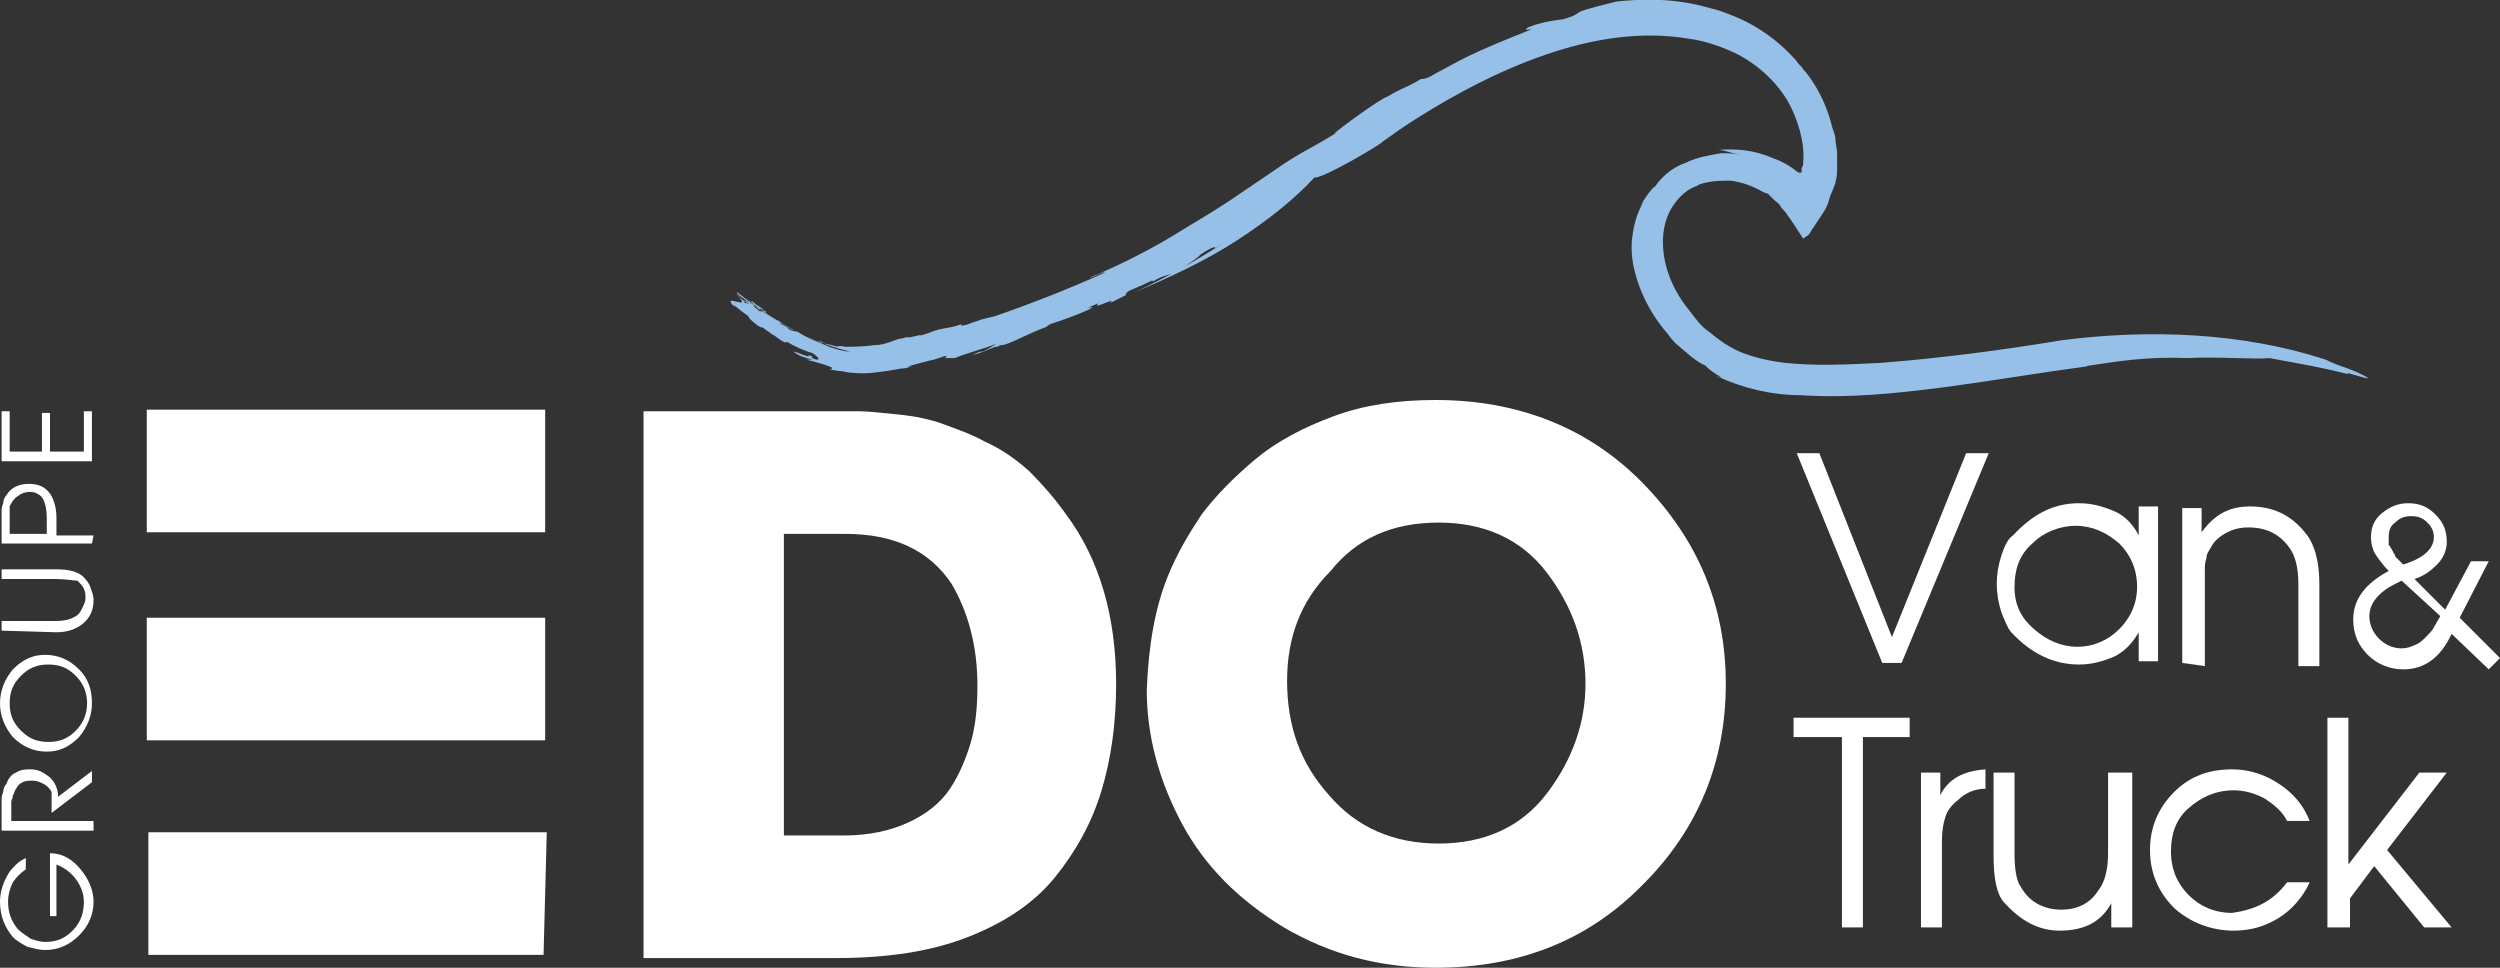
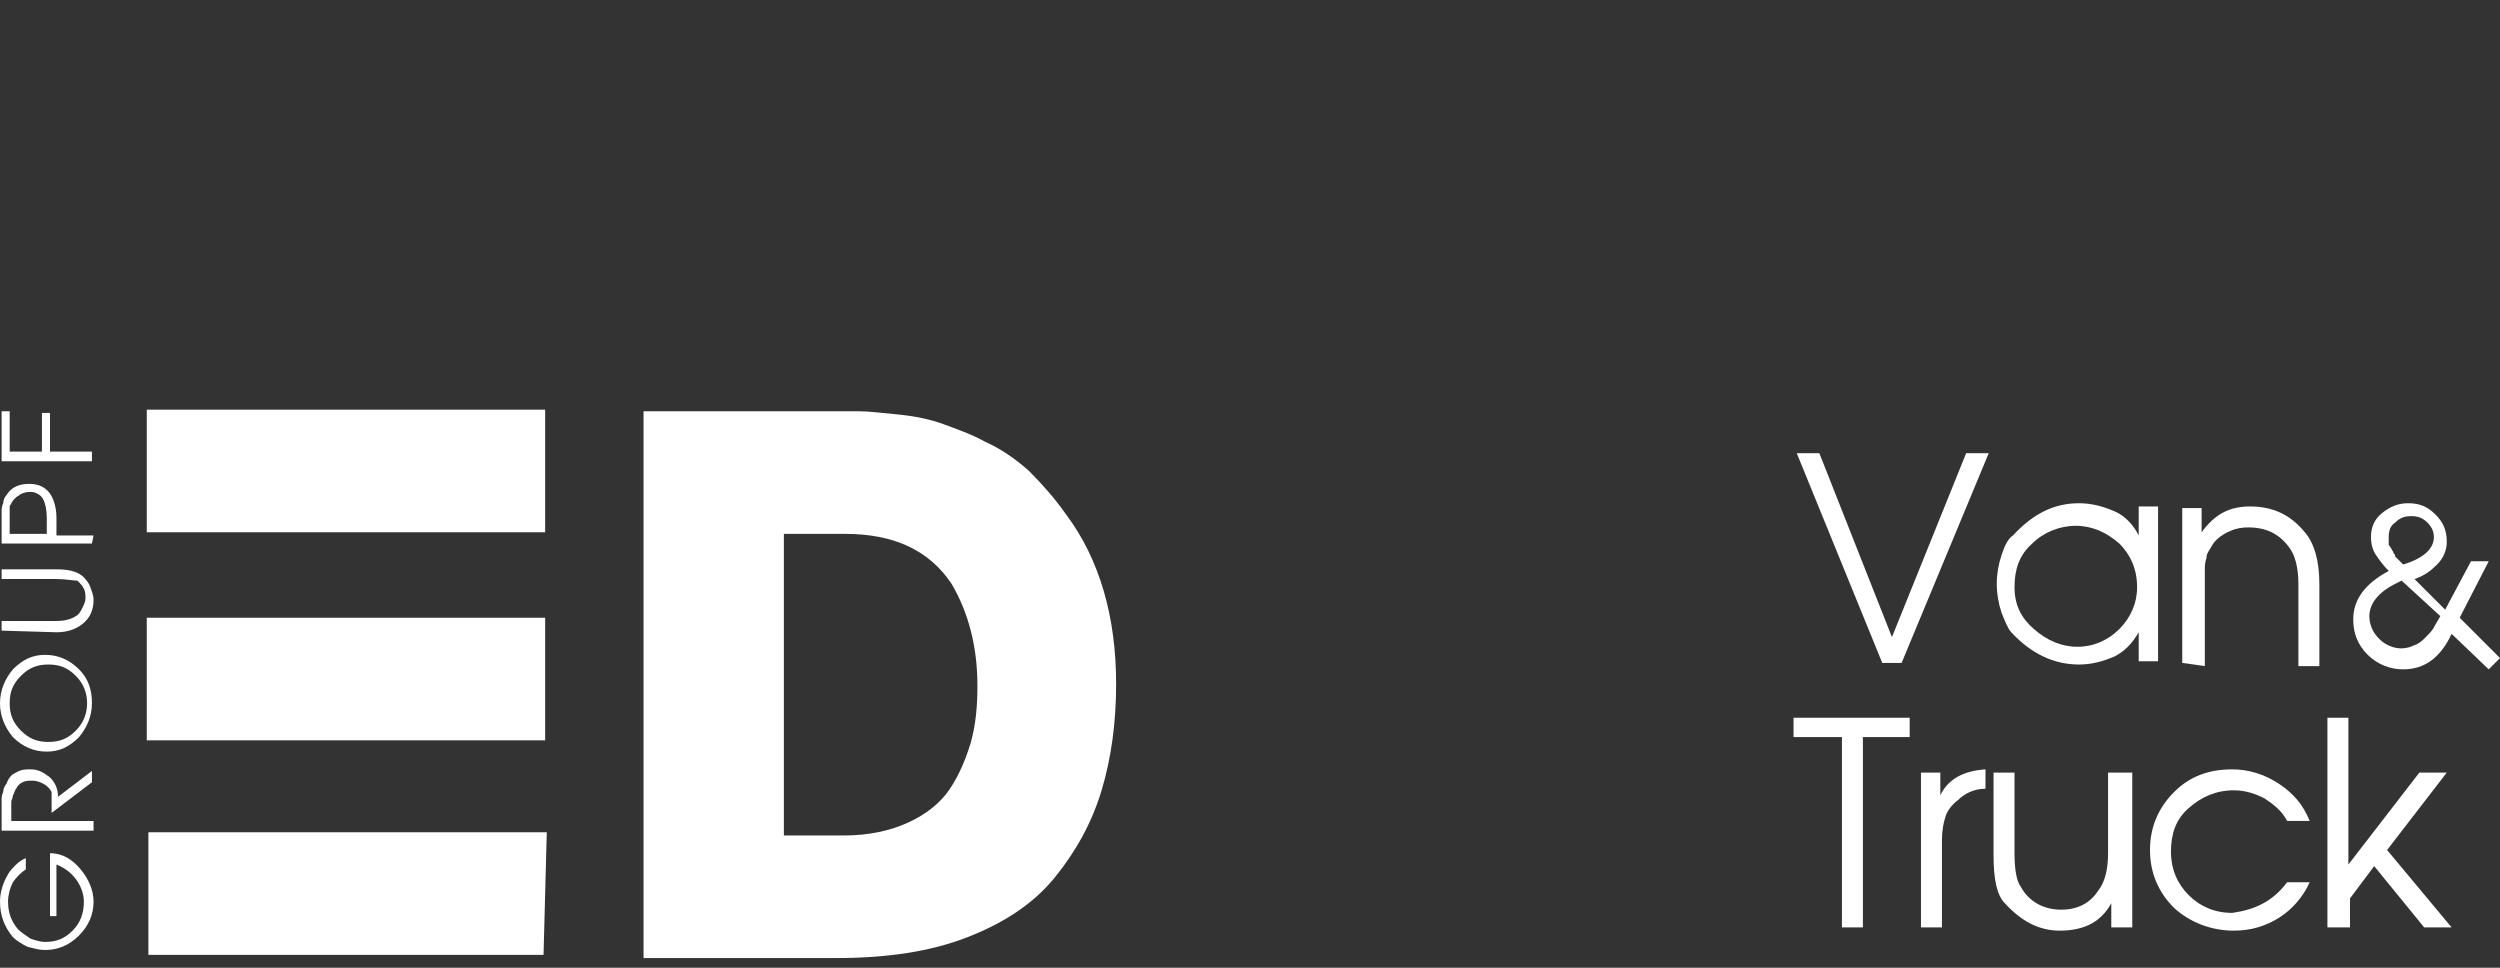
<svg xmlns="http://www.w3.org/2000/svg" version="1.1" id="Calque_1" x="0px" y="0px" width="155" height="60" viewBox="0 0 155 60" style="enable-background:new 0 0 155 60;" xml:space="preserve">
  <rect x="0" y="0" width="155" height="60" fill="#333333" stroke="none" />
  <style type="text/css">
	.st0{fill:#FFFFFF;}
	.st1{fill:#96C0E8;}
</style>
  <g>
    <path class="st0" d="M3.1,56.8v-3.9c0.8,0,1.4,0.4,1.9,1s0.8,1.3,0.8,2c0,0.8-0.3,1.5-0.9,2.1s-1.3,0.9-2.1,0.9   c-0.4,0-0.7-0.1-1.1-0.2c-0.4-0.2-0.7-0.4-0.9-0.6C0.3,57.5,0,56.8,0,55.9c0-0.6,0.2-1.2,0.5-1.7C0.6,54,0.8,53.8,1,53.6   c0.2-0.2,0.4-0.3,0.6-0.4v0.7c-0.3,0.2-0.6,0.5-0.8,0.8c-0.2,0.4-0.3,0.8-0.3,1.2c0,0.7,0.2,1.2,0.6,1.7c0.2,0.2,0.5,0.4,0.8,0.6   c0.3,0.1,0.6,0.2,0.9,0.2c0.7,0,1.2-0.2,1.7-0.7c0.5-0.5,0.7-1.1,0.7-1.8c0-0.5-0.2-1-0.5-1.4c-0.3-0.4-0.7-0.7-1.2-0.9v3.2   C3.5,56.8,3.1,56.8,3.1,56.8z" />
    <path class="st0" d="M5.7,51.5H0.1v-1.3c0-0.2,0-0.4,0-0.6c0-0.1,0-0.3,0.1-0.5c0-0.2,0.1-0.4,0.2-0.5C0.5,48.3,0.7,48,1,47.9   c0.3-0.2,0.6-0.2,0.9-0.2c0.5,0,0.8,0.2,1.2,0.5c0.3,0.3,0.5,0.7,0.5,1.2l2.1-1.6v0.7l-2.5,1.9v-0.5v-0.1c0-0.1,0-0.1,0-0.2v-0.1   c0-0.1,0-0.1,0-0.1v-0.1c0-0.1,0-0.1,0-0.1v-0.1c-0.1-0.2-0.3-0.4-0.5-0.5c-0.2-0.1-0.4-0.2-0.7-0.2c-0.2,0-0.4,0-0.6,0.1   S1.1,48.7,1,48.9c-0.1,0.1-0.1,0.3-0.2,0.4c0,0.2-0.1,0.3-0.1,0.4c0,0.1,0,0.3,0,0.5v0.7h5.1v0.6H5.7z" />
    <path class="st0" d="M0,43.6c0-0.8,0.3-1.5,0.8-2.1c0.6-0.6,1.2-0.9,2-0.9s1.5,0.3,2.1,0.9c0.6,0.6,0.8,1.3,0.8,2.1   s-0.3,1.5-0.8,2.1c-0.6,0.6-1.2,0.9-2,0.9s-1.5-0.3-2.1-0.9C0.3,45.1,0,44.4,0,43.6z M0.6,43.6L0.6,43.6c0,0.7,0.2,1.2,0.7,1.7   S2.3,46,3,46s1.2-0.2,1.7-0.7s0.7-1.1,0.7-1.7c0-0.6-0.2-1.2-0.7-1.7c-0.5-0.5-1-0.7-1.7-0.7s-1.2,0.2-1.7,0.7   C0.8,42.4,0.6,42.9,0.6,43.6L0.6,43.6z" />
    <path class="st0" d="M0.1,39.1v-0.6h3.4c0.5,0,0.9-0.1,1.2-0.3c0.2-0.1,0.3-0.3,0.4-0.5s0.2-0.4,0.2-0.6c0-0.2,0-0.4-0.1-0.6   C5.1,36.3,5,36.2,4.8,36c-0.3,0-0.7-0.1-1.3-0.1H0.1v-0.6h3.4c0.7,0,1.2,0.1,1.6,0.4c0.2,0.2,0.4,0.4,0.5,0.7   c0.1,0.3,0.2,0.5,0.2,0.8c0,0.6-0.2,1.1-0.7,1.5c-0.4,0.3-0.9,0.5-1.6,0.5L0.1,39.1L0.1,39.1z" />
    <path class="st0" d="M5.7,33.7H0.1v-1.5c0-0.2,0-0.4,0-0.5c0-0.1,0-0.3,0.1-0.5c0-0.2,0.1-0.4,0.2-0.5C0.7,30.2,1.2,30,1.8,30   s1,0.2,1.3,0.6c0.2,0.3,0.4,0.8,0.4,1.5v1.1h2.3L5.7,33.7L5.7,33.7z M2.9,33.1v-1c0-0.5-0.1-0.9-0.2-1.1c-0.1-0.2-0.2-0.3-0.4-0.4   S2,30.5,1.8,30.5c-0.2,0-0.5,0.1-0.6,0.2C1,30.8,0.8,31,0.7,31.2c0,0.1-0.1,0.1-0.1,0.2c0,0.1,0,0.2,0,0.3c0,0.1,0,0.2,0,0.2   c0,0.1,0,0.1,0,0.3c0,0.1,0,0.2,0,0.2v0.7L2.9,33.1L2.9,33.1z" />
-     <path class="st0" d="M5.7,28.6H0.1v-3.1h0.5V28h2v-2.4h0.5V28h2.1v-2.5h0.5V28.6z" />
+     <path class="st0" d="M5.7,28.6H0.1v-3.1h0.5V28h2v-2.4h0.5V28h2.1h0.5V28.6z" />
    <path class="st0" d="M116.7,41.1l-5.3-13h1.4l4.5,11.4l4.6-11.4h1.4l-5.4,13L116.7,41.1L116.7,41.1z" />
    <path class="st0" d="M133.8,31.5V41h-1.2v-1.8c-0.4,0.7-0.9,1.2-1.5,1.5c-0.7,0.3-1.4,0.5-2.2,0.5c-1.6,0-3-0.7-4.2-2   c-0.2-0.2-0.4-0.7-0.6-1.2c-0.2-0.6-0.3-1.2-0.3-1.8c0-0.6,0.1-1.2,0.3-1.8c0.2-0.6,0.4-1,0.7-1.2c1.3-1.4,2.6-2,4.1-2   c0.8,0,1.5,0.2,2.2,0.5s1.2,0.9,1.5,1.5v-1.8H133.8L133.8,31.5z M128.7,32.6c-1,0-2,0.4-2.7,1.1c-0.8,0.7-1.1,1.6-1.1,2.7   s0.4,1.9,1.2,2.6c0.8,0.7,1.7,1.1,2.7,1.1c1,0,1.9-0.4,2.6-1.1c0.7-0.7,1.1-1.6,1.1-2.6c0-1.1-0.4-2-1.1-2.7   C130.6,33,129.7,32.6,128.7,32.6L128.7,32.6z" />
    <path class="st0" d="M135.3,41.1v-9.6h1.2V33c0.8-1.1,1.7-1.6,3-1.6c1.4,0,2.5,0.5,3.4,1.6c0.6,0.7,0.9,1.8,0.9,3.2v5.1h-1.3v-5.1   c0-1-0.2-1.8-0.6-2.3c-0.6-0.8-1.4-1.2-2.5-1.2c-0.5,0-0.9,0.1-1.3,0.3c-0.4,0.2-0.8,0.5-1,0.9c-0.1,0.2-0.3,0.4-0.3,0.7   c-0.1,0.3-0.1,0.5-0.1,0.7s0,0.5,0,0.8v5.2L135.3,41.1L135.3,41.1z" />
    <path class="st0" d="M153.2,34.8h1.1l-1.8,3.5l2.5,2.5l-0.7,0.7l-2.3-2.2c-0.7,1.5-1.7,2.2-3,2.2c-0.8,0-1.6-0.3-2.2-0.9   c-0.6-0.6-0.9-1.3-0.9-2.2c0-1.2,0.7-2.2,2.2-3c-0.3-0.3-0.6-0.7-0.8-1c-0.2-0.3-0.3-0.7-0.3-1.1c0-0.6,0.2-1.1,0.7-1.5   c0.5-0.4,1-0.6,1.6-0.6c0.7,0,1.2,0.2,1.7,0.7c0.5,0.5,0.7,1,0.7,1.7c0,0.5-0.2,1-0.6,1.4c-0.4,0.4-0.8,0.7-1.4,0.9l1.9,1.9   L153.2,34.8L153.2,34.8z M148.9,36l-0.4,0.2c-1,0.5-1.6,1.2-1.6,2c0,0.5,0.2,1,0.6,1.4s0.9,0.6,1.4,0.6c0.3,0,0.6-0.1,0.8-0.2   c0.3-0.1,0.5-0.3,0.7-0.5c0.2-0.2,0.4-0.4,0.5-0.6c0.1-0.2,0.3-0.5,0.4-0.7L148.9,36L148.9,36z M150.9,33.3c0-0.3-0.1-0.6-0.4-0.9   c-0.3-0.3-0.6-0.4-1-0.4c-0.4,0-0.7,0.1-1,0.4c-0.3,0.2-0.4,0.5-0.4,0.9c0,0.1,0,0.1,0,0.2c0,0.1,0,0.1,0,0.2c0,0.1,0,0.1,0.1,0.2   c0,0.1,0.1,0.1,0.1,0.2c0,0,0.1,0.1,0.1,0.2c0.1,0.1,0.1,0.1,0.1,0.2c0,0,0.1,0.1,0.2,0.2c0.1,0.1,0.1,0.1,0.1,0.1l0.1,0.1   c0.1,0.1,0.1,0.1,0.1,0.1C150.3,34.6,150.9,34,150.9,33.3L150.9,33.3z" />
    <path class="st0" d="M114.2,57.5V45.7h-3v-1.2h7.2v1.2h-2.9v11.8H114.2L114.2,57.5z" />
    <path class="st0" d="M119.1,57.5v-9.6h1.2v1.4c0.5-1,1.4-1.5,2.8-1.6v1.2c-0.7,0-1.3,0.3-1.7,0.7c-0.4,0.3-0.7,0.7-0.8,1.1   c-0.1,0.3-0.2,0.8-0.2,1.4v5.4C120.4,57.5,119.1,57.5,119.1,57.5z" />
    <path class="st0" d="M132.2,47.9v9.6h-1.3V56c-0.6,1.1-1.6,1.7-3.2,1.7c-1.3,0-2.4-0.6-3.4-1.7c-0.5-0.5-0.7-1.5-0.7-3v-5.1h1.3v5   c0,0.9,0.1,1.7,0.4,2.1c0.5,0.9,1.4,1.4,2.5,1.4c1,0,1.8-0.4,2.3-1.2c0.4-0.5,0.6-1.3,0.6-2.3v-5H132.2L132.2,47.9z" />
    <path class="st0" d="M141.8,54.7h1.4c-0.4,0.9-1.1,1.7-1.9,2.2c-0.8,0.5-1.7,0.8-2.8,0.8c-1.4,0-2.7-0.5-3.7-1.4   c-1-1-1.5-2.2-1.5-3.6s0.5-2.6,1.5-3.6c1-1,2.2-1.4,3.6-1.4c1,0,2,0.3,2.9,0.9c0.9,0.6,1.5,1.3,1.9,2.3h-1.4   c-0.3-0.6-0.8-1-1.4-1.4c-0.6-0.3-1.2-0.5-1.9-0.5c-1.1,0-2,0.4-2.8,1.1c-0.8,0.7-1.1,1.6-1.1,2.7s0.4,2,1.1,2.7   c0.7,0.7,1.6,1.1,2.7,1.1C139.8,56.4,140.9,55.9,141.8,54.7L141.8,54.7z" />
    <path class="st0" d="M144.3,57.5v-13h1.3v9.1l4.4-5.7h1.7l-3.7,4.8l4,4.8h-1.7l-3.1-3.8l-1.5,2v1.8   C145.7,57.5,144.3,57.5,144.3,57.5z" />
    <path class="st0" d="M39.9,59.3V25.5h11.3c0.9,0,1.6,0,2.1,0c0.6,0,1.3,0.1,2.4,0.2c1,0.1,2,0.3,2.8,0.6c0.8,0.3,1.7,0.6,2.6,1.1   c0.9,0.4,1.8,1,2.7,1.8c0.8,0.8,1.6,1.7,2.3,2.7c2.1,2.8,3.1,6.4,3.1,10.5c0,2.4-0.3,4.6-0.9,6.6c-0.6,2-1.6,3.8-2.9,5.4   c-1.3,1.6-3.1,2.8-5.4,3.7c-2.3,0.9-5,1.3-8.2,1.3H39.9L39.9,59.3z M48.6,33.1v18.7h3.7c1.6,0,2.9-0.3,4-0.8c1.1-0.5,2-1.2,2.6-2.1   c0.6-0.9,1-1.9,1.3-2.9c0.3-1.1,0.4-2.2,0.4-3.5c0-2.5-0.6-4.6-1.6-6.3c-1.4-2.1-3.6-3.1-6.6-3.1C52.4,33.1,48.6,33.1,48.6,33.1z" />
-     <path class="st0" d="M72.5,35.5c0.5-1.2,1.2-2.4,2-3.6c0.9-1.2,2-2.3,3.3-3.4c1.3-1.1,3-2,4.9-2.7c1.9-0.7,4-1,6.3-1   c5.1,0,9.5,1.7,12.9,5.2s5.1,7.6,5.1,12.4s-1.7,9-5.1,12.4c-3.4,3.5-7.7,5.2-12.9,5.2c-3.4,0-6.5-0.8-9.4-2.5   c-2.8-1.7-4.9-3.8-6.3-6.4c-1.4-2.6-2.2-5.4-2.2-8.3C71.2,40.1,71.6,37.6,72.5,35.5z M79.8,42.2c0,2.8,0.8,5.1,2.6,7.1   c1.7,2,4,3,6.8,3s5.1-1,6.7-3.1c1.6-2.1,2.4-4.4,2.4-6.8c0-2.5-0.8-4.8-2.4-6.9c-1.6-2.1-3.9-3.1-6.7-3.1c-2.9,0-5.1,1-6.7,3   C80.6,37.3,79.8,39.6,79.8,42.2z" />
-     <path class="st1" d="M75.3,15.4l0.5-0.3c-1.7,1.1-3.5,2.1-5.4,3c2.1-0.9,4.3-1.9,6.3-3.2s3.6-2.6,4.8-3.9c0.5,0.1,4.2-2.1,4.2-2.2   c0.7-0.5,1.4-1,2.2-1.5c2.4-1.5,5-2.9,7.9-3.9s5.9-1.5,8.9-1c0.8,0.1,1.9,0.4,3.1,1c1.1,0.6,2.2,1.5,3,2.8c0.7,1.2,1.1,2.7,1,3.8   c0,0.2,0,0.3-0.1,0.4v0.2v0.1l0,0c0,0,0,0-0.1,0v-0.1c0,0,0,0,0,0.1l0,0l0,0l0,0l0,0l0,0c0,0,0,0-0.1,0c-0.5-0.4-1-0.7-1.6-0.9   c-1.1-0.5-2.3-0.6-3.4-0.5c0.4,0,0.5,0.1,1.4,0.3c-0.4-0.1-0.8-0.1-1.2-0.1c-0.5,0.1-1.4,0.2-2.2,0.6c-0.9,0.3-1.6,1-1.9,1.5   c0.1-0.2-0.5,0.4-0.9,1.2l0.2-0.3c-0.4,0.7-0.6,1.4-0.7,2.2s0,1.6,0.2,2.3c0.4,1.5,1.2,2.8,2,3.7c0.2,0.3,0.4,0.5,0.5,0.6   c0.6,0.5,1.2,1.1,1.9,1.4c-0.1,0,0.3,0.3,0.6,0.5c0.3,0.2,0.6,0.3,0,0.1c1.7,0.8,3.5,1.2,5.2,1.2c3,0.2,5.9-0.1,9-0.5   c3-0.4,5.9-0.9,8.9-1.3h-0.2c2-0.3,3.8-0.6,6.3-0.5c1.8-0.1,4.3,0.1,5.1,0c2.1,0.4,2.9,0.5,4.9,1c-0.5-0.3,1.9,0.6,1,0.1   c-1.2-0.6-1.4-0.5-2.4-1l0,0c-5.2-1.7-11-1.9-16.4-1.2c-3.6,0.6-7.4,1.1-11.2,1.4c-2,0.1-4,0.2-5.9,0c-0.9-0.1-1.8-0.3-2.6-0.6   c-0.8-0.3-1.5-0.8-2.1-1.3c-0.6-0.4-0.9-0.9-1.3-1.4c-0.9-1.1-1.6-2.6-1.6-4.2c0-0.8,0.2-1.6,0.6-2.2c0.4-0.6,0.9-1.1,1.6-1.3h-0.1   c0.7-0.3,1.5-0.3,2.1-0.3c0.7,0.1,1.3,0.3,2,0.7c0,0,0.2,0.1,0.3,0.1c0,0,0.2,0.2,0.4,0.4c0.1,0.1,0.3,0.2,0.4,0.4   c0.1,0.2,0.3,0.3,0.4,0.5c0.3,0.4,0.6,0.9,1,1.5c0.2-0.2,0.3-0.1,0.5-0.5c0.2-0.3,0.4-0.6,0.6-0.9c0.2-0.3,0.4-0.6,0.5-1   c0.1-0.4,0.3-0.7,0.4-1.1c0.1-0.4,0.1-0.6,0.1-0.9V9.5c0-0.3-0.1-0.6-0.1-0.8c0-0.3-0.1-0.5-0.2-0.8c-0.5-2.1-1.6-3.4-1.8-3.6   c-0.1-0.2-0.3-0.3-0.4-0.5c-0.7-0.8-1.5-1.5-2.5-2.1c-0.5-0.3-0.9-0.5-1.4-0.7c-0.5-0.2-1-0.4-1.5-0.5c-2-0.6-4.1-0.6-5.8-0.4   c-0.8,0.2-1.6,0.4-2.2,0.6c-0.3,0.2-0.4,0.3-1.1,0.5c-1.9,0.2-2.9,0.8-1.9,0.6C93.5,2.4,92,3,90.8,3.6c-0.6,0.3-1.1,0.6-1.7,0.9   c-0.5,0.3-0.7,0.4-1,0.4C86.9,5.6,87.2,5.3,86,6c-0.4,0.1-3,2-3.3,2.3l0.2-0.1c-1.4,0.9-2.4,1.3-3.8,2.3c-0.9,0.6-1.9,1.3-2.8,1.9   c-0.9,0.6-1.9,1.2-2.9,1.8c-1.9,1.2-3.9,2.2-5.8,3c0,0.1,0.8-0.4,0.9-0.3c-2.2,1-4.5,1.9-6.8,2.7c-0.4,0.1-0.9,0.2-1.1,0.3   c-0.7,0.2-0.4,0.2-1,0.3l0-0.1c-0.8,0.3-1.2,0.2-1.9,0.5c0,0-0.3,0.1-0.6,0.2c0-0.1-0.8,0.2-0.8,0.1c-0.2,0-0.3,0.1-0.5,0.1   c-0.1,0-0.3,0.1-0.6,0.2c-0.3,0.1-0.6,0.2-1,0.2c-0.7,0.1-1.5,0.1-1.7,0.1h-0.1c-0.4-0.1-0.6,0-0.4,0c-0.2,0-0.3-0.1-0.5-0.1h0.1   l-0.5-0.1c-0.1,0-0.2-0.1,0-0.1c-0.3,0-0.6-0.1-0.9-0.3c0.7,0.4,1.7,0.7,2.5,0.9c-0.4,0-1-0.2-1.3-0.3c-0.4-0.2-1.3-0.5-1.9-0.9   c-0.1-0.1-0.3,0-0.6-0.2c-0.1-0.2-0.4-0.2-0.6-0.4c0.3,0.1,0.6,0.3,0.9,0.5c0-0.1-0.7-0.4-0.9-0.6c-0.1,0-0.7-0.4-1-0.6   c0.2,0-0.2-0.3-0.4-0.4c-0.2-0.2-0.4-0.3-0.3-0.2c-0.1,0,0.9,0.7,0.5,0.6c-0.1-0.1-0.5-0.4-0.7-0.6c0,0,0.1,0.2-0.1,0.1   c-0.2-0.2-0.6-0.4-0.6-0.6c0.1,0,0.1,0.1,0.2,0.2c-0.2-0.2,0.3,0.2,0.8,0.5s1,0.5,0.8,0.4c0,0.1-0.5-0.2-1-0.6   c-0.5-0.3-0.9-0.7-0.8-0.6c0.1,0.2-0.2,0,0,0.1l0.3,0.2c0.3,0.3,0.3,0.4,0.2,0.4c-0.2-0.2,0.2,0,0.6,0.2c0.4,0.2,0.9,0.4,0.6,0.3   l0.2,0.2c-0.2-0.1-0.7-0.4-0.9-0.6c0,0-0.3-0.1-0.5-0.3l-0.1-0.1c-0.2-0.2-0.4-0.4-0.4-0.2c1.1,1.1-1.2-0.3-0.1,0.8   c-0.4-0.5,0.2,0.1,0.8,0.5c0,0.1,0.2,0.3,0.6,0.6c0.4,0.2,0.2,0.1,0.3,0.1c0.2,0.2,0.6,0.4,0.5,0.4c0.3,0.1,0.4,0.3,0.8,0.5   c0.3,0.1,0,0,0.2,0c0.5,0.3,1.2,0.6,1.6,0.7c0.1,0.1,0.6,0.4,0.2,0.4c-0.8-0.3,0.3,0-0.5-0.3c0.3,0.3-0.7-0.2-0.9-0.2   c0.2,0.2,0.7,0.4,1.2,0.5H50c0.4,0.1,1.2,0.3,1.6,0.5c-0.1,0,0.1,0.1-0.2,0.1L52,23c0.1,0,0.1,0,0,0c0.3,0,0.5,0.1,0.7,0.1   c0,0,0.8,0.1,1.5,0c0.7-0.1,1.4-0.3,1.4-0.2c0.4-0.1,0.5,0,0.9-0.2c0,0-0.2,0-0.6,0.1c-0.3,0.1-0.8,0.1-1.3,0.2   c-0.9,0.1-1.8,0.1-1.5,0.1c0.2,0.1,1.4,0,2.5-0.2c1.1-0.3,2.2-0.6,2.3-0.6c0.3-0.1,0.6-0.2,0.6-0.2c0.5-0.1-0.1,0.1,0.2,0.1   c0,0,0,0,0.1,0h0.4c0.7-0.3,1.9-0.6,2.6-0.9c-0.2,0.1-0.4,0.3-0.9,0.5h-0.1c-0.1,0-0.5,0.2-0.5,0.2c0.5-0.1,0.9-0.3,1.4-0.5   c0.1,0,0.2,0,0.3-0.1l0,0c0.2,0,0.2,0,0.1,0l0,0c0.4,0,1.8-0.8,2.7-1.1c0.2-0.1,0,0,0.3-0.2c0.9-0.3,1.5-0.5,2.4-0.9   c0.3-0.2,0.3-0.2-0.1-0.1l0.7-0.3c-0.5,0.5,1.3-0.5,0.7,0c0.2-0.1,0.6-0.3,1-0.5c0-0.1,0-0.2,0.5-0.4c0.7-0.3,0.5-0.2,1.1-0.5   c0.2,0,0,0.1,0,0.1c0.8-0.5,0.8-0.3,1.6-0.7c0.5-0.3,1.4-0.9,1.4-1C75.3,15.2,75.4,15.3,75.3,15.4L75.3,15.4z" />
    <path class="st0" d="M33.7,33H9.1v-7.6h24.7V33L33.7,33z M33.7,45.9H9.1v-7.6h24.7V45.9L33.7,45.9z M33.7,59.2H9.2v-7.6h24.7   L33.7,59.2L33.7,59.2z" />
  </g>
</svg>